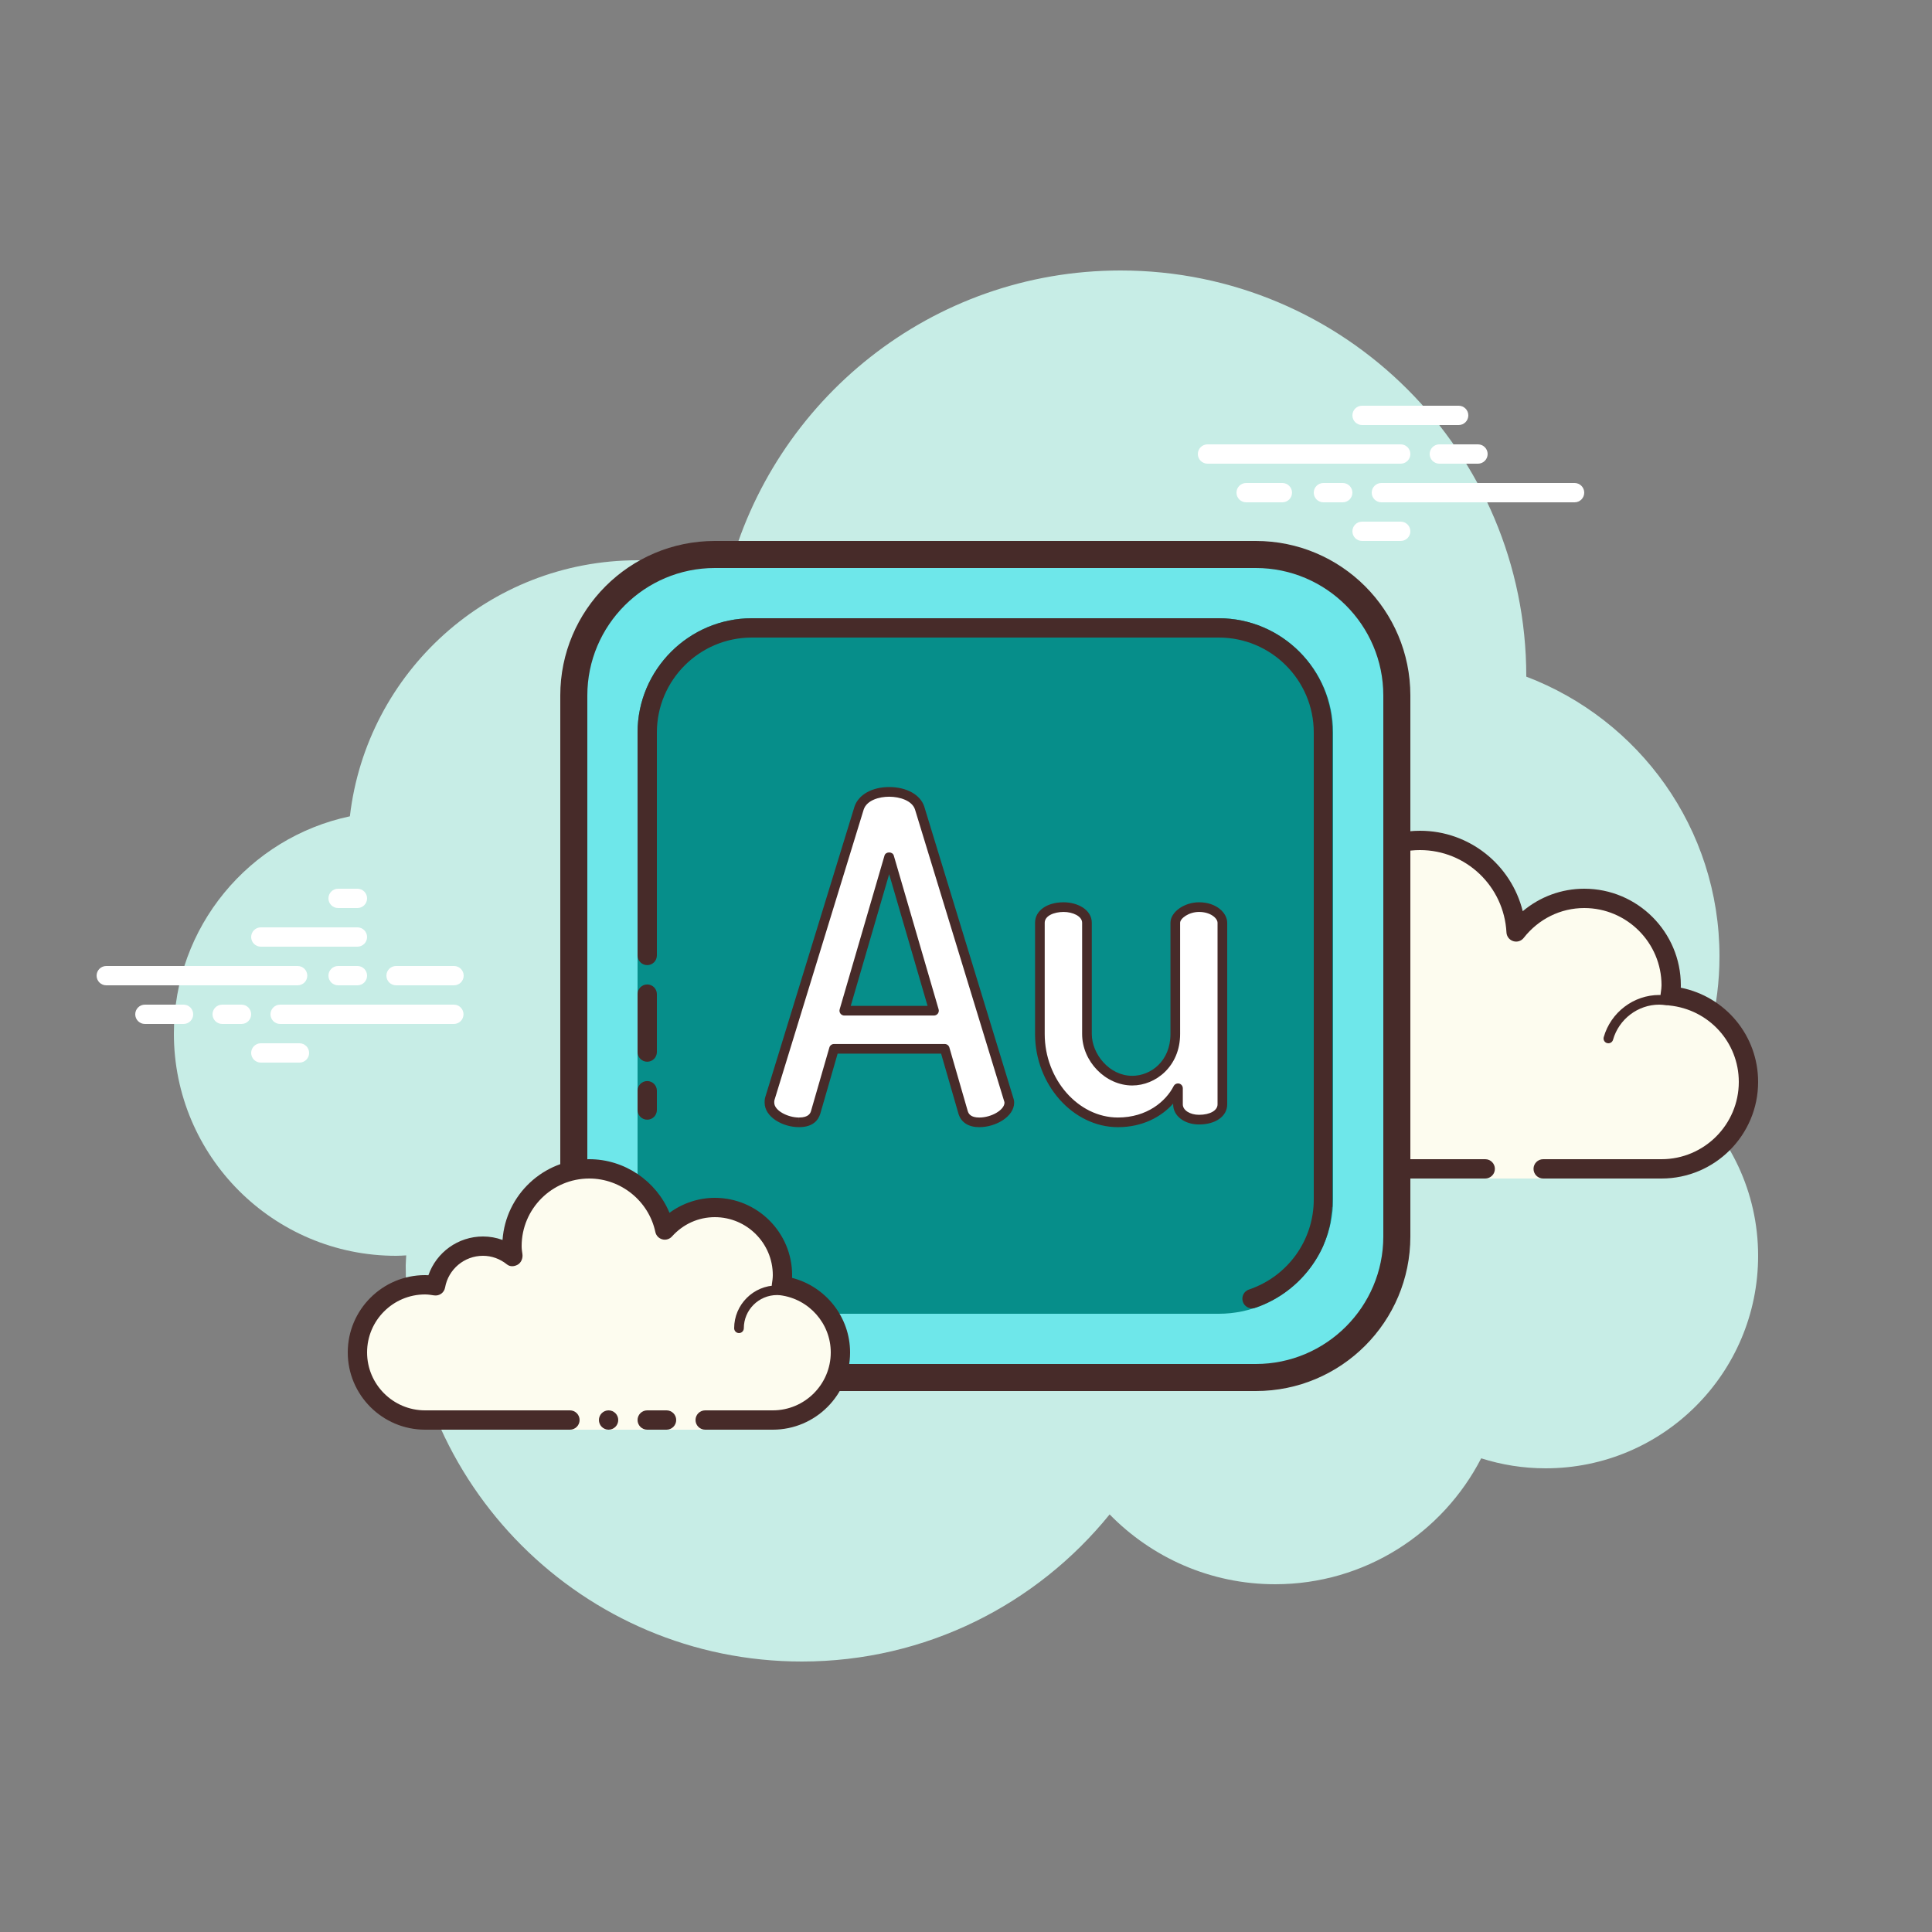
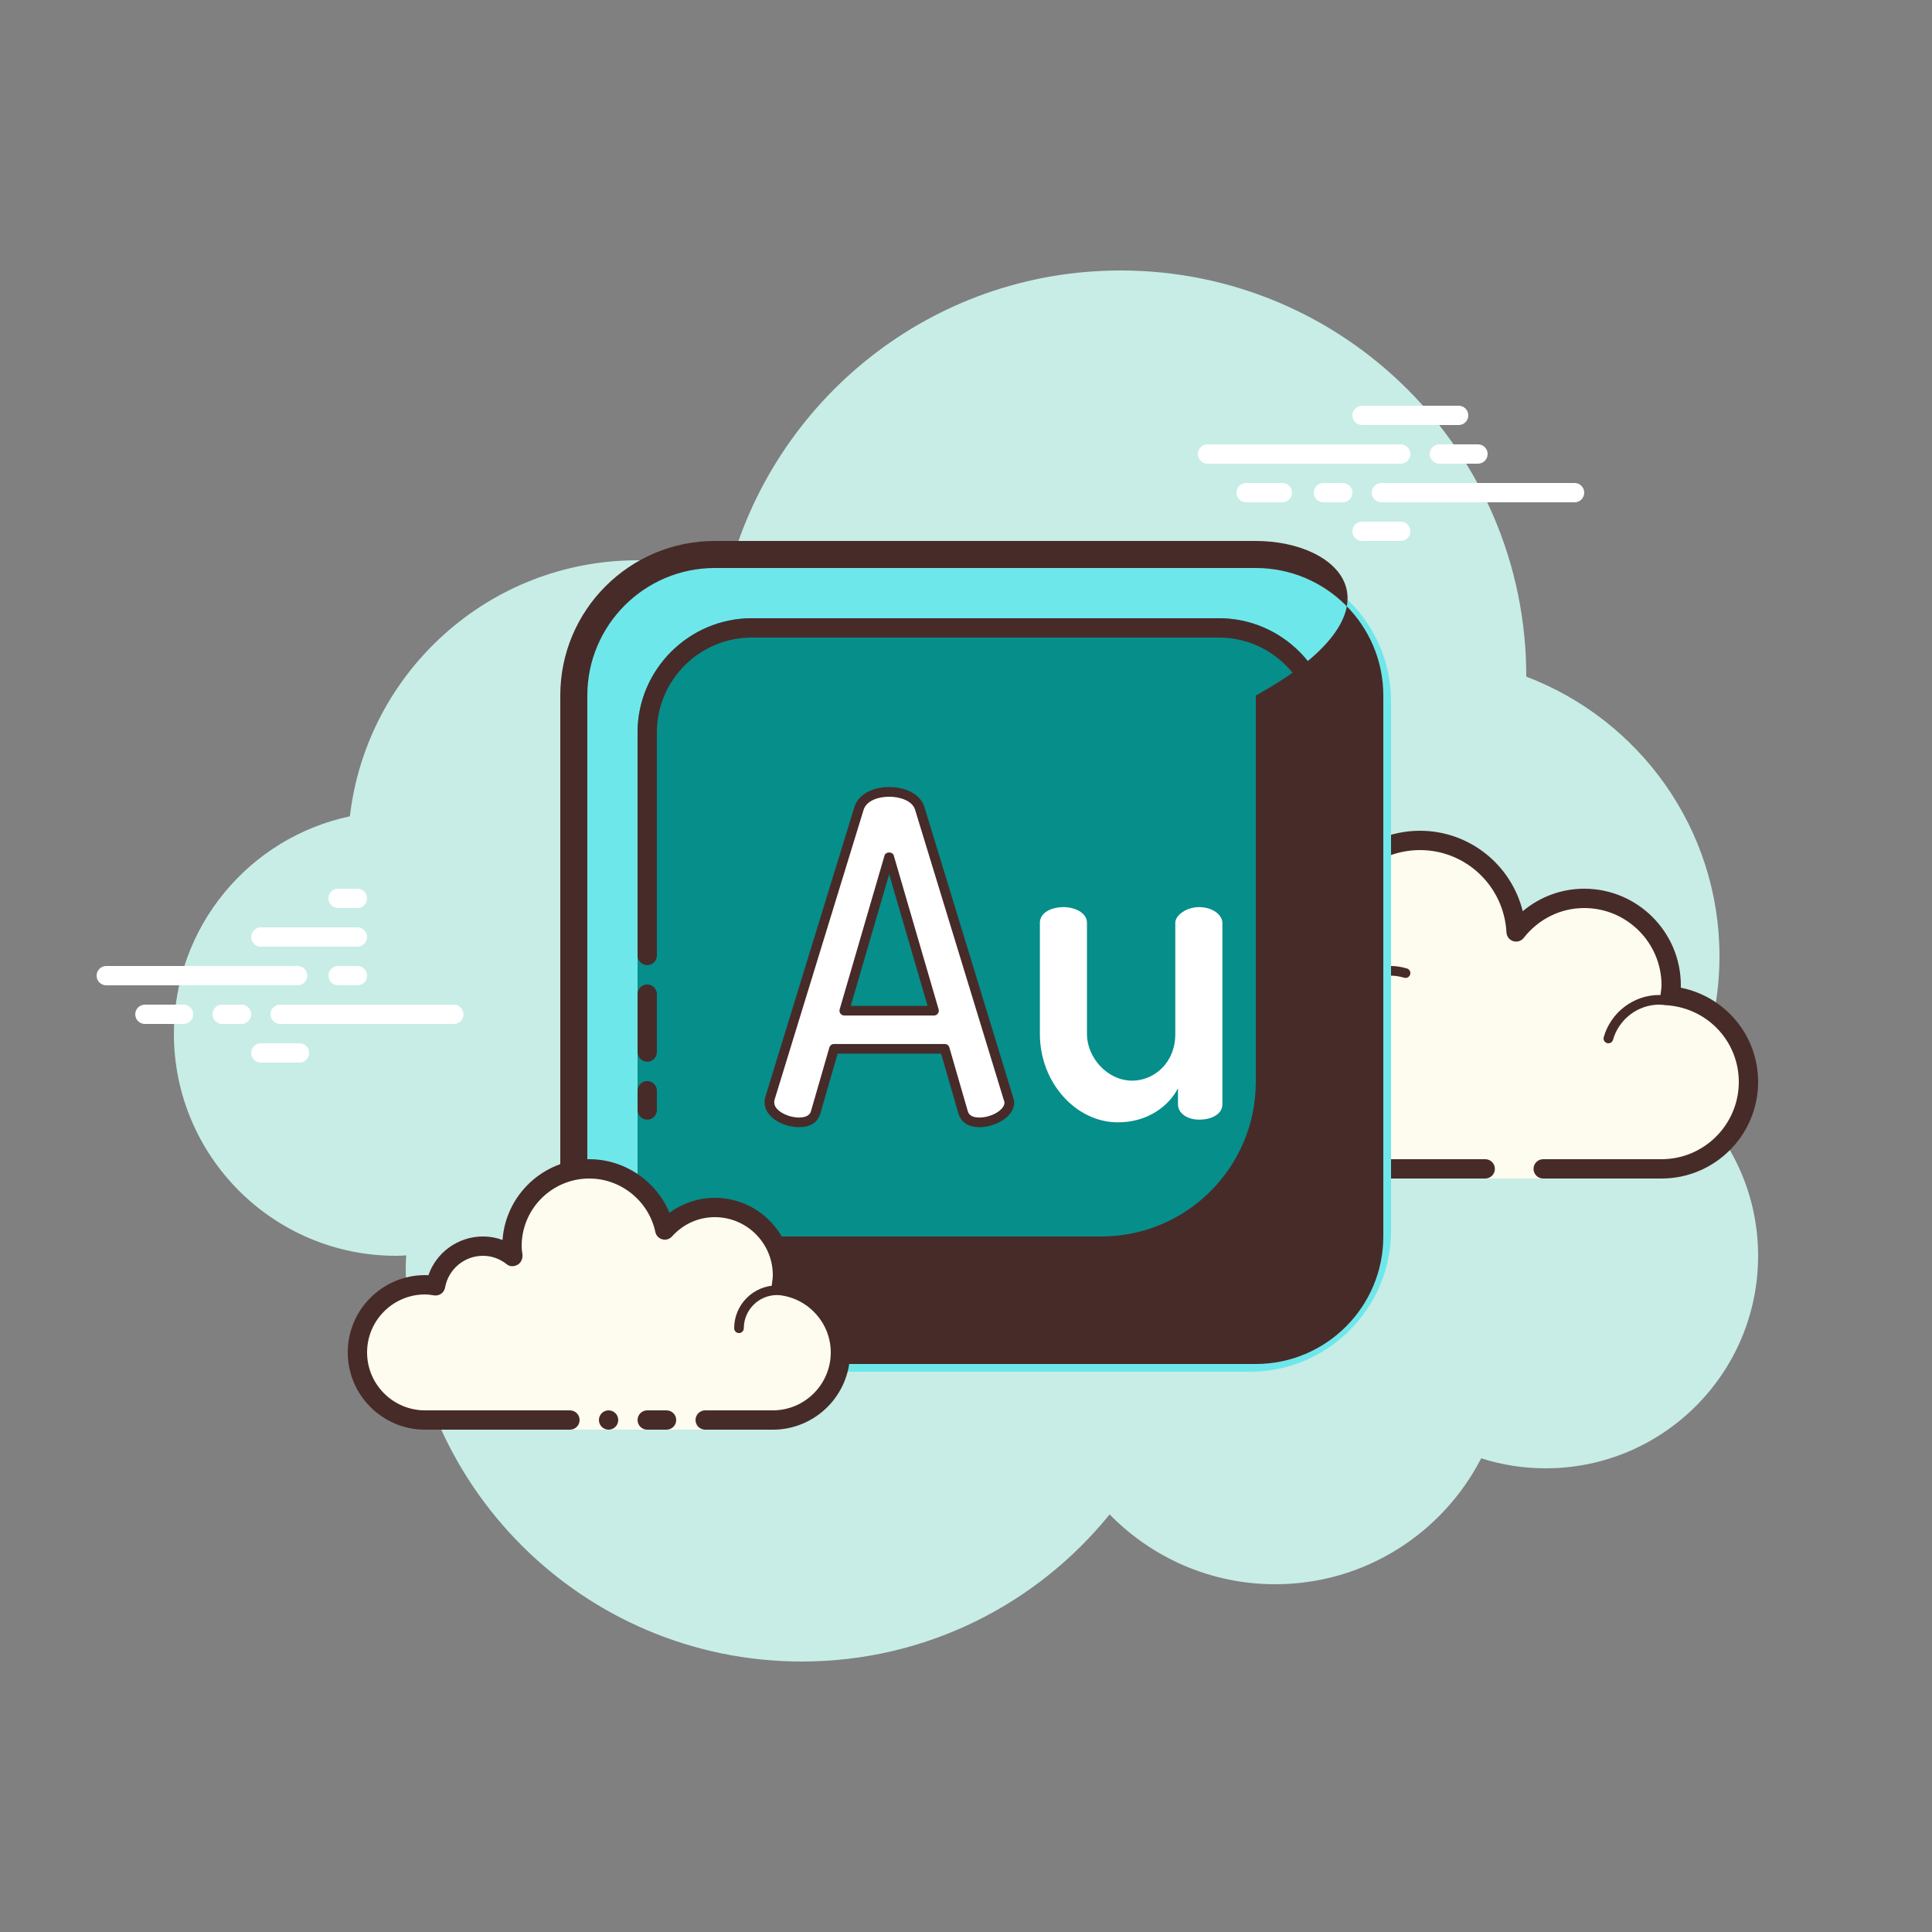
<svg xmlns="http://www.w3.org/2000/svg" viewBox="0 0 100 100" width="200px" height="200px">
  <rect x="0" y="0" width="100" height="100" fill="#808080" stroke="none" />
  <path fill="#c7ede6" d="M87.215,56.71C88.35,54.555,89,52.105,89,49.5c0-6.621-4.159-12.257-10.001-14.478 C78.999,35.015,79,35.008,79,35c0-11.598-9.402-21-21-21c-9.784,0-17.981,6.701-20.313,15.757C36.211,29.272,34.638,29,33,29 c-7.692,0-14.023,5.793-14.89,13.252C12.906,43.353,9,47.969,9,53.5C9,59.851,14.149,65,20.5,65c0.177,0,0.352-0.012,0.526-0.022 C21.022,65.153,21,65.324,21,65.5C21,76.822,30.178,86,41.5,86c6.437,0,12.175-2.972,15.934-7.614C59.612,80.611,62.64,82,66,82 c4.65,0,8.674-2.65,10.666-6.518C77.718,75.817,78.837,76,80,76c6.075,0,11-4.925,11-11C91,61.689,89.53,58.727,87.215,56.71z" />
  <path fill="#fdfcef" d="M79.875,60.5c0,0,3.64,0,6.125,0s4.5-2.015,4.5-4.5c0-2.333-1.782-4.229-4.055-4.455 C86.467,51.364,86.5,51.187,86.5,51c0-2.485-2.015-4.5-4.5-4.5c-1.438,0-2.703,0.686-3.527,1.736 C78.333,45.6,76.171,43.5,73.5,43.5c-2.761,0-5,2.239-5,5c0,0.446,0.077,0.87,0.187,1.282C68.045,49.005,67.086,48.5,66,48.5 c-1.781,0-3.234,1.335-3.455,3.055C62.364,51.533,62.187,51.5,62,51.5c-2.485,0-4.5,2.015-4.5,4.5s2.015,4.5,4.5,4.5s9.5,0,9.5,0 h5.375V61h3V60.5z" />
  <path fill="#472b29" d="M73.5,43c-3.033,0-5.5,2.467-5.5,5.5c0,0.016,0,0.031,0,0.047C67.398,48.192,66.71,48,66,48 c-1.831,0-3.411,1.261-3.858,3.005C62.095,51.002,62.048,51,62,51c-2.757,0-5,2.243-5,5s2.243,5,5,5h14.875 c0.276,0,0.5-0.224,0.5-0.5s-0.224-0.5-0.5-0.5H62c-2.206,0-4-1.794-4-4s1.794-4,4-4c0.117,0,0.23,0.017,0.343,0.032l0.141,0.019 c0.021,0.003,0.041,0.004,0.062,0.004c0.246,0,0.462-0.185,0.495-0.437C63.232,50.125,64.504,49,66,49 c0.885,0,1.723,0.401,2.301,1.1c0.098,0.118,0.241,0.182,0.386,0.182c0.078,0,0.156-0.018,0.228-0.056 c0.209-0.107,0.314-0.346,0.254-0.573C69.054,49.218,69,48.852,69,48.5c0-2.481,2.019-4.5,4.5-4.5c2.381,0,4.347,1.872,4.474,4.263 c0.011,0.208,0.15,0.387,0.349,0.45c0.05,0.016,0.101,0.024,0.152,0.024c0.15,0,0.296-0.069,0.392-0.192 C79.638,47.563,80.779,47,82,47c2.206,0,4,1.794,4,4c0,0.117-0.017,0.23-0.032,0.343l-0.019,0.141 c-0.016,0.134,0.022,0.268,0.106,0.373c0.084,0.105,0.207,0.172,0.34,0.185C88.451,52.247,90,53.949,90,56c0,2.206-1.794,4-4,4 h-6.125c-0.276,0-0.5,0.224-0.5,0.5s0.224,0.5,0.5,0.5H86c2.757,0,5-2.243,5-5c0-2.397-1.689-4.413-4.003-4.877 C86.999,51.082,87,51.041,87,51c0-2.757-2.243-5-5-5c-1.176,0-2.293,0.416-3.183,1.164C78.219,44.76,76.055,43,73.5,43L73.5,43z" />
  <path fill="#472b29" d="M72,50c-1.403,0-2.609,0.999-2.913,2.341C68.72,52.119,68.301,52,67.875,52 c-1.202,0-2.198,0.897-2.353,2.068C65.319,54.022,65.126,54,64.938,54c-1.529,0-2.811,1.2-2.918,2.732 C62.01,56.87,62.114,56.99,62.251,57c0.006,0,0.012,0,0.018,0c0.13,0,0.24-0.101,0.249-0.232c0.089-1.271,1.151-2.268,2.419-2.268 c0.229,0,0.47,0.042,0.738,0.127c0.022,0.007,0.045,0.01,0.067,0.01c0.055,0,0.11-0.02,0.156-0.054 C65.962,54.537,66,54.455,66,54.375c0-1.034,0.841-1.875,1.875-1.875c0.447,0,0.885,0.168,1.231,0.473 c0.047,0.041,0.106,0.063,0.165,0.063c0.032,0,0.063-0.006,0.093-0.019c0.088-0.035,0.148-0.117,0.155-0.212 C69.623,51.512,70.712,50.5,72,50.5c0.208,0,0.425,0.034,0.682,0.107c0.023,0.007,0.047,0.01,0.07,0.01 c0.109,0,0.207-0.073,0.239-0.182c0.038-0.133-0.039-0.271-0.172-0.309C72.517,50.04,72.256,50,72,50L72,50z" />
  <path fill="#472b29" d="M85.883,51.5c-1.326,0-2.508,0.897-2.874,2.182c-0.038,0.133,0.039,0.271,0.172,0.309 C83.205,53.997,83.228,54,83.25,54c0.109,0,0.209-0.072,0.24-0.182C83.795,52.748,84.779,52,85.883,52 c0.117,0,0.23,0.014,0.342,0.029c0.012,0.002,0.023,0.003,0.035,0.003c0.121,0,0.229-0.092,0.246-0.217 c0.019-0.137-0.077-0.263-0.214-0.281C86.158,51.516,86.022,51.5,85.883,51.5L85.883,51.5z" />
  <path fill="#fff" d="M15.405,51H5.5C5.224,51,5,50.776,5,50.5S5.224,50,5.5,50h9.905c0.276,0,0.5,0.224,0.5,0.5 S15.682,51,15.405,51z" />
  <path fill="#fff" d="M18.5,51h-1c-0.276,0-0.5-0.224-0.5-0.5s0.224-0.5,0.5-0.5h1c0.276,0,0.5,0.224,0.5,0.5 S18.777,51,18.5,51z" />
  <path fill="#fff" d="M23.491,53H14.5c-0.276,0-0.5-0.224-0.5-0.5s0.224-0.5,0.5-0.5h8.991c0.276,0,0.5,0.224,0.5,0.5 S23.767,53,23.491,53z" />
  <path fill="#fff" d="M12.5,53h-1c-0.276,0-0.5-0.224-0.5-0.5s0.224-0.5,0.5-0.5h1c0.276,0,0.5,0.224,0.5,0.5 S12.777,53,12.5,53z" />
  <path fill="#fff" d="M9.5,53h-2C7.224,53,7,52.776,7,52.5S7.224,52,7.5,52h2c0.276,0,0.5,0.224,0.5,0.5S9.777,53,9.5,53z" />
  <path fill="#fff" d="M15.5,55h-2c-0.276,0-0.5-0.224-0.5-0.5s0.224-0.5,0.5-0.5h2c0.276,0,0.5,0.224,0.5,0.5 S15.776,55,15.5,55z" />
  <path fill="#fff" d="M18.5,46c-0.177,0-0.823,0-1,0c-0.276,0-0.5,0.224-0.5,0.5c0,0.276,0.224,0.5,0.5,0.5 c0.177,0,0.823,0,1,0c0.276,0,0.5-0.224,0.5-0.5C19,46.224,18.776,46,18.5,46z" />
  <path fill="#fff" d="M18.5,48c-0.177,0-4.823,0-5,0c-0.276,0-0.5,0.224-0.5,0.5c0,0.276,0.224,0.5,0.5,0.5 c0.177,0,4.823,0,5,0c0.276,0,0.5-0.224,0.5-0.5C19,48.224,18.776,48,18.5,48z" />
-   <path fill="#fff" d="M23.5,50c-0.177,0-2.823,0-3,0c-0.276,0-0.5,0.224-0.5,0.5c0,0.276,0.224,0.5,0.5,0.5 c0.177,0,2.823,0,3,0c0.276,0,0.5-0.224,0.5-0.5C24,50.224,23.776,50,23.5,50z" />
  <g>
    <path fill="#fff" d="M72.5,24h-10c-0.276,0-0.5-0.224-0.5-0.5s0.224-0.5,0.5-0.5h10c0.276,0,0.5,0.224,0.5,0.5 S72.776,24,72.5,24z" />
    <path fill="#fff" d="M76.5,24h-2c-0.276,0-0.5-0.224-0.5-0.5s0.224-0.5,0.5-0.5h2c0.276,0,0.5,0.224,0.5,0.5 S76.776,24,76.5,24z" />
    <path fill="#fff" d="M81.5,26h-10c-0.276,0-0.5-0.224-0.5-0.5s0.224-0.5,0.5-0.5h10c0.276,0,0.5,0.224,0.5,0.5 S81.777,26,81.5,26z" />
    <path fill="#fff" d="M69.5,26h-1c-0.276,0-0.5-0.224-0.5-0.5s0.224-0.5,0.5-0.5h1c0.276,0,0.5,0.224,0.5,0.5 S69.776,26,69.5,26z" />
    <path fill="#fff" d="M66.375,26H64.5c-0.276,0-0.5-0.224-0.5-0.5s0.224-0.5,0.5-0.5h1.875c0.276,0,0.5,0.224,0.5,0.5 S66.651,26,66.375,26z" />
    <path fill="#fff" d="M75.5,22h-5c-0.276,0-0.5-0.224-0.5-0.5s0.224-0.5,0.5-0.5h5c0.276,0,0.5,0.224,0.5,0.5 S75.777,22,75.5,22z" />
    <path fill="#fff" d="M72.5,28h-2c-0.276,0-0.5-0.224-0.5-0.5s0.224-0.5,0.5-0.5h2c0.276,0,0.5,0.224,0.5,0.5 S72.776,28,72.5,28z" />
  </g>
  <path fill="#6ee7ea" d="M64.704,71H37.296C33.283,71,30,67.717,30,63.704V36.296C30,32.283,33.283,29,37.296,29h27.408 C68.717,29,72,32.283,72,36.296v27.408C72,67.717,68.717,71,64.704,71z" />
  <g>
    <path fill="#068e8a" d="M63.087,68H38.913C35.661,68,33,65.339,33,62.087V37.913C33,34.661,35.661,32,38.913,32h24.175 C66.339,32,69,34.661,69,37.913v24.175C69,65.339,66.339,68,63.087,68z" />
    <path fill="#472b29" d="M33.5,50.955c-0.276,0-0.5,0.224-0.5,0.5v3c0,0.276,0.224,0.5,0.5,0.5s0.5-0.224,0.5-0.5v-3 C34,51.179,33.776,50.955,33.5,50.955L33.5,50.955z M33.5,55.955c-0.276,0-0.5,0.224-0.5,0.5v1c0,0.276,0.224,0.5,0.5,0.5 s0.5-0.224,0.5-0.5v-1C34,56.179,33.776,55.955,33.5,55.955L33.5,55.955z M63.087,32H38.913C35.661,32,33,34.661,33,37.913v11.542 c0,0.276,0.224,0.5,0.5,0.5s0.5-0.224,0.5-0.5V37.913C34,35.204,36.204,33,38.913,33h24.175l0,0C65.796,33,68,35.204,68,37.913 v24.175c0,2.109-1.348,3.981-3.355,4.658c-0.262,0.088-0.402,0.372-0.314,0.634c0.07,0.209,0.265,0.34,0.474,0.34 c0.053,0,0.106-0.008,0.159-0.026c0,0,0.001,0,0.002-0.001c0.002-0.001,0.003-0.001,0.005-0.002c0.001,0,0.002-0.001,0.003-0.001 c0.001,0,0.002-0.001,0.003-0.001c0.001,0,0.002-0.001,0.002-0.001c0.002-0.001,0.003-0.001,0.005-0.002 c0,0,0.002-0.001,0.003-0.001c0.001,0,0.002-0.001,0.004-0.001c0.001,0,0.002-0.001,0.004-0.001c0.001,0,0.002-0.001,0.003-0.001 c0.001,0,0.002-0.001,0.003-0.001c0.002-0.001,0.003-0.001,0.005-0.002c0.001,0,0.002-0.001,0.003-0.001 c0.001,0,0.002-0.001,0.003-0.001c0.001,0,0.002-0.001,0.003-0.001c0.001,0,0.003-0.001,0.004-0.001 c0.001,0,0.002-0.001,0.003-0.001c0.001,0,0.002-0.001,0.002-0.001c0.002-0.001,0.004-0.001,0.005-0.002 c0.001,0,0.002-0.001,0.003-0.001c0.001,0,0.002-0.001,0.003-0.001c0.002-0.001,0.003-0.001,0.005-0.002 c0.001,0,0.002-0.001,0.003-0.001c0.001,0,0.002-0.001,0.003-0.001c0.001,0,0.003-0.001,0.004-0.001 c0.001,0,0.002-0.001,0.004-0.001c0.001,0,0.002-0.001,0.003-0.001c0.001,0,0.002-0.001,0.002-0.001 c0.003-0.001,0.004-0.001,0.006-0.002c0.001,0,0.002-0.001,0.003-0.001c0.001,0,0.002-0.001,0.003-0.001 c0.001,0,0.001,0,0.002-0.001c0.002-0.001,0.004-0.001,0.006-0.002c0.001,0,0.001-0.001,0.002-0.001 c0.002-0.001,0.003-0.001,0.004-0.002c0.001,0,0.002-0.001,0.003-0.001c0.001,0,0.002-0.001,0.003-0.001 c0.001,0,0.002-0.001,0.002-0.001c0.002-0.001,0.003-0.001,0.005-0.002c0.001,0,0.002-0.001,0.002-0.001 c0.001,0,0.002-0.001,0.003-0.001c0.001,0,0.002-0.001,0.003-0.001c0.002-0.001,0.003-0.001,0.004-0.002 c0.001,0,0.002-0.001,0.002-0.001c0.002-0.001,0.003-0.001,0.005-0.002c0.001,0,0.002-0.001,0.002-0.001 c0.002-0.001,0.003-0.001,0.004-0.002c0,0,0.001,0,0.002-0.001c0.002-0.001,0.004-0.001,0.006-0.002l0.002-0.001 c0.001,0,0.002-0.001,0.004-0.001l0.001,0c0.003-0.001,0.005-0.002,0.007-0.003c0,0,0.001,0,0.002-0.001 c0.004-0.001,0.008-0.003,0.012-0.004l0.001,0c0.003-0.001,0.005-0.002,0.007-0.003l0.001,0c0.004-0.002,0.008-0.003,0.012-0.005 c0,0,0.001,0,0.001,0c0.004-0.001,0.008-0.003,0.012-0.005c0,0,0.001,0,0.001,0c0.002-0.001,0.005-0.002,0.007-0.003 c0,0,0,0,0.001,0c0.004-0.002,0.008-0.003,0.012-0.005l0.001,0c0.004-0.002,0.008-0.003,0.012-0.005l0,0 c0.003-0.001,0.005-0.002,0.008-0.003l0,0c0.004-0.002,0.008-0.003,0.012-0.005l0.001,0c0.004-0.002,0.008-0.003,0.012-0.005l0,0 c0.007-0.003,0.014-0.006,0.021-0.008h0c1.413-0.569,2.56-1.669,3.191-3.049l0,0c0.002-0.004,0.004-0.008,0.005-0.012l0,0 c0.001-0.003,0.002-0.005,0.004-0.008l0,0c0.002-0.004,0.004-0.008,0.005-0.012l0,0c0.002-0.004,0.004-0.008,0.005-0.012l0,0 c0.001-0.003,0.002-0.005,0.003-0.008l0-0.001c0.002-0.004,0.003-0.008,0.005-0.012l0-0.001c0.002-0.004,0.003-0.008,0.005-0.012 c0,0,0-0.001,0-0.001c0.001-0.003,0.002-0.005,0.003-0.008c0,0,0,0,0-0.001c0.002-0.004,0.003-0.008,0.005-0.012c0,0,0,0,0-0.001 c0.002-0.004,0.003-0.008,0.005-0.012c0,0,0-0.001,0-0.001c0.001-0.002,0.002-0.005,0.003-0.007l0,0 c0.002-0.004,0.003-0.008,0.005-0.012l0-0.001c0.002-0.004,0.003-0.008,0.005-0.012c0,0,0-0.001,0-0.001 c0.001-0.002,0.002-0.005,0.003-0.007l0-0.001c0.002-0.004,0.003-0.008,0.005-0.012l0-0.001c0.002-0.004,0.003-0.008,0.005-0.012 l0-0.001c0.001-0.002,0.002-0.004,0.003-0.007c0,0,0-0.001,0-0.001c0.001-0.001,0.001-0.003,0.002-0.004l0,0 c0.001-0.003,0.002-0.005,0.003-0.008c0,0,0-0.001,0-0.001c0.002-0.004,0.003-0.008,0.005-0.012c0,0,0-0.001,0-0.001 c0.001-0.002,0.002-0.005,0.003-0.007l0-0.001c0.001-0.001,0.001-0.002,0.002-0.004c0,0,0,0,0-0.001 c0.001-0.002,0.002-0.005,0.003-0.007c0,0,0-0.001,0-0.001c0.002-0.004,0.003-0.008,0.005-0.011c0-0.001,0-0.001,0.001-0.001 c0.001-0.002,0.002-0.005,0.003-0.007l0-0.001c0.001-0.001,0.001-0.003,0.002-0.004l0,0c0.001-0.003,0.002-0.005,0.003-0.007 l0-0.001c0.002-0.004,0.003-0.007,0.005-0.011c0-0.001,0-0.001,0.001-0.002c0.001-0.002,0.002-0.004,0.002-0.006 c0-0.001,0-0.001,0.001-0.001c0-0.001,0.001-0.002,0.001-0.004c0,0,0-0.001,0-0.001c0.001-0.002,0.002-0.004,0.003-0.007 c0,0,0-0.001,0-0.001c0.002-0.004,0.003-0.008,0.005-0.012c0,0,0-0.001,0.001-0.002c0.001-0.002,0.002-0.005,0.003-0.007 c0,0,0,0,0,0c0.001-0.002,0.001-0.003,0.002-0.004c0,0,0-0.001,0-0.001c0.001-0.002,0.002-0.004,0.003-0.007c0,0,0-0.001,0-0.001 c0.001-0.004,0.003-0.008,0.004-0.011c0,0,0-0.001,0.001-0.002c0.001-0.002,0.002-0.004,0.002-0.006c0,0,0-0.001,0-0.001 c0-0.001,0.001-0.002,0.001-0.004c0,0,0-0.001,0-0.001c0.001-0.002,0.002-0.004,0.003-0.007c0,0,0-0.001,0-0.001 c0.001-0.004,0.003-0.008,0.004-0.011c0-0.001,0-0.001,0.001-0.002c0.001-0.002,0.001-0.004,0.002-0.006 c0-0.001,0-0.001,0.001-0.002c0-0.001,0.001-0.002,0.001-0.004l0.001-0.002c0.001-0.002,0.001-0.004,0.002-0.006 c0-0.001,0-0.001,0.001-0.002c0-0.001,0.001-0.002,0.001-0.003c0-0.001,0.001-0.001,0.001-0.002 c0.001-0.002,0.001-0.004,0.002-0.005c0-0.001,0.001-0.001,0.001-0.002c0.001-0.002,0.001-0.004,0.002-0.006 c0-0.001,0-0.001,0.001-0.002c0-0.001,0.001-0.002,0.001-0.003c0-0.001,0-0.001,0.001-0.002c0.001-0.002,0.001-0.004,0.002-0.006 c0-0.001,0-0.001,0.001-0.002c0-0.001,0.001-0.002,0.001-0.004c0,0,0-0.001,0-0.001c0.001-0.002,0.002-0.004,0.002-0.006 c0-0.001,0-0.001,0.001-0.002c0.001-0.002,0.001-0.004,0.002-0.006c0,0,0-0.001,0.001-0.002c0-0.001,0.001-0.002,0.001-0.004 c0-0.001,0-0.001,0.001-0.002c0.001-0.002,0.001-0.004,0.002-0.006c0-0.001,0-0.001,0.001-0.002c0-0.001,0.001-0.003,0.001-0.004 l0-0.001c0.001-0.002,0.002-0.005,0.002-0.007c0-0.001,0.001-0.001,0.001-0.002c0.001-0.002,0.001-0.004,0.002-0.006 c0-0.001,0-0.001,0.001-0.002c0-0.001,0.001-0.002,0.001-0.004c0-0.001,0-0.001,0-0.001c0.001-0.003,0.002-0.004,0.002-0.007 c0-0.001,0-0.001,0.001-0.002c0-0.001,0.001-0.002,0.001-0.004c0,0,0-0.001,0-0.001c0.001-0.002,0.001-0.004,0.002-0.006 c0-0.001,0-0.002,0.001-0.002c0.001-0.002,0.001-0.004,0.002-0.006c0,0,0-0.001,0.001-0.001c0-0.001,0.001-0.002,0.001-0.004 c0-0.001,0-0.001,0-0.001c0.001-0.002,0.002-0.004,0.002-0.006c0-0.001,0-0.001,0-0.001c0.001-0.002,0.001-0.003,0.001-0.004 c0,0,0-0.001,0.001-0.002c0.001-0.002,0.001-0.004,0.002-0.005c0-0.001,0-0.001,0.001-0.002c0.001-0.002,0.001-0.004,0.002-0.006 c0-0.001,0-0.001,0-0.001c0.001-0.002,0.001-0.003,0.001-0.004c0,0,0-0.001,0.001-0.002c0.001-0.002,0.001-0.004,0.002-0.006 c0-0.001,0-0.001,0-0.001c0.001-0.002,0.001-0.003,0.001-0.004c0-0.001,0-0.001,0.001-0.002c0.001-0.002,0.001-0.004,0.002-0.006 c0,0,0-0.001,0.001-0.002c0.001-0.002,0.001-0.004,0.002-0.006c0-0.001,0-0.001,0-0.001c0-0.001,0.001-0.002,0.001-0.004 c0-0.001,0-0.001,0.001-0.002c0.001-0.002,0.001-0.004,0.002-0.006c0,0,0-0.001,0.001-0.002c0-0.001,0.001-0.002,0.001-0.003 c0-0.001,0.001-0.002,0.001-0.002c0.001-0.002,0.001-0.003,0.002-0.005c0-0.001,0.001-0.002,0.001-0.002 c0.001-0.002,0.001-0.003,0.002-0.005s0.001-0.003,0.001-0.004c0-0.001,0.001-0.002,0.001-0.003c0-0.001,0.001-0.002,0.001-0.003 c0-0.002,0.001-0.003,0.002-0.005c0-0.001,0.001-0.002,0.001-0.002c0.001-0.002,0.001-0.003,0.001-0.004 c0-0.001,0.001-0.002,0.001-0.003c0-0.001,0.001-0.003,0.001-0.004c0-0.001,0.001-0.002,0.001-0.003 c0-0.001,0.001-0.002,0.001-0.003c0.001-0.002,0.001-0.003,0.002-0.005c0-0.001,0.001-0.002,0.001-0.003 c0-0.001,0.001-0.002,0.001-0.003c0-0.001,0.001-0.003,0.001-0.004c0-0.001,0.001-0.002,0.001-0.003 c0-0.001,0.001-0.002,0.001-0.003c0-0.001,0.001-0.002,0.001-0.004c0-0.001,0.001-0.003,0.001-0.004 c0-0.001,0.001-0.002,0.001-0.003c0-0.001,0.001-0.002,0.001-0.003c0-0.001,0.001-0.003,0.001-0.005 c0-0.001,0.001-0.002,0.001-0.003c0-0.001,0.001-0.002,0.001-0.003c0-0.001,0.001-0.003,0.001-0.004 c0-0.001,0.001-0.002,0.001-0.003c0-0.001,0.001-0.002,0.001-0.003c0-0.001,0.001-0.003,0.001-0.004 c0-0.001,0.001-0.002,0.001-0.004c0-0.001,0.001-0.002,0.001-0.003c0,0,0.001-0.002,0.001-0.003 c0.001-0.002,0.001-0.003,0.002-0.005c0-0.001,0.001-0.002,0.001-0.003c0-0.001,0.001-0.002,0.001-0.003 c0-0.001,0.001-0.003,0.001-0.004c0-0.001,0.001-0.002,0.001-0.004c0-0.001,0.001-0.002,0.001-0.003 c0-0.001,0.001-0.002,0.001-0.004c0-0.001,0.001-0.002,0.001-0.004c0-0.001,0.001-0.002,0.001-0.003 c0-0.001,0.001-0.002,0.001-0.003c0.001-0.002,0.001-0.003,0.001-0.005c0-0.001,0.001-0.002,0.001-0.003 c0-0.001,0.001-0.002,0.001-0.003c0-0.001,0.001-0.002,0.001-0.004c0-0.001,0.001-0.002,0.001-0.004 c0-0.001,0.001-0.002,0.001-0.003c0-0.001,0.001-0.002,0.001-0.003c0-0.001,0.001-0.003,0.001-0.004 c0-0.001,0.001-0.002,0.001-0.003c0-0.001,0.001-0.002,0.001-0.003c0-0.001,0.001-0.003,0.001-0.005 c0-0.001,0.001-0.002,0.001-0.003c0-0.001,0.001-0.002,0.001-0.003c0-0.001,0.001-0.002,0.001-0.004s0.001-0.003,0.001-0.004 c0-0.001,0.001-0.002,0.001-0.003c0-0.001,0.001-0.002,0.001-0.004c0-0.001,0.001-0.002,0.001-0.003 c0-0.001,0.001-0.003,0.001-0.004c0-0.001,0-0.002,0.001-0.003c0-0.002,0.001-0.003,0.001-0.005c0-0.001,0-0.002,0.001-0.003 c0-0.001,0.001-0.002,0.001-0.003c0-0.001,0.001-0.002,0.001-0.003c0-0.001,0.001-0.003,0.001-0.004 c0-0.001,0.001-0.002,0.001-0.003c0-0.001,0.001-0.002,0.001-0.004c0-0.001,0.001-0.002,0.001-0.004 c0-0.001,0.001-0.002,0.001-0.004c0-0.001,0-0.002,0.001-0.003c0-0.002,0.001-0.003,0.001-0.005c0-0.001,0-0.002,0.001-0.003 c0-0.001,0.001-0.002,0.001-0.003c0-0.001,0-0.002,0.001-0.003c0-0.002,0.001-0.003,0.001-0.005c0-0.001,0.001-0.002,0.001-0.003 c0-0.001,0.001-0.003,0.001-0.004c0-0.001,0-0.002,0.001-0.003c0-0.001,0.001-0.003,0.001-0.004c0-0.001,0-0.002,0.001-0.002 c0-0.002,0.001-0.003,0.001-0.005c0-0.001,0-0.002,0.001-0.002c0-0.001,0.001-0.002,0.001-0.004c0-0.001,0-0.002,0-0.002 c0.001-0.003,0.001-0.004,0.002-0.006c0-0.001,0-0.002,0.001-0.002c0-0.001,0.001-0.003,0.001-0.004c0-0.001,0-0.002,0.001-0.003 c0-0.001,0.001-0.003,0.001-0.004c0,0,0-0.001,0.001-0.002c0-0.002,0.001-0.004,0.001-0.005c0-0.001,0-0.001,0-0.001 c0.001-0.002,0.001-0.003,0.001-0.005c0-0.001,0-0.001,0.001-0.002c0-0.002,0.001-0.003,0.001-0.005c0-0.001,0-0.002,0.001-0.002 c0-0.001,0.001-0.003,0.001-0.004c0-0.001,0-0.002,0.001-0.003c0-0.001,0.001-0.003,0.001-0.004c0-0.001,0-0.001,0.001-0.002 c0-0.002,0.001-0.004,0.001-0.005c0-0.001,0-0.001,0.001-0.002c0-0.001,0.001-0.003,0.001-0.004c0-0.001,0-0.001,0.001-0.002 c0-0.002,0.001-0.004,0.001-0.005c0-0.001,0-0.002,0.001-0.003c0-0.001,0.001-0.002,0.001-0.004c0-0.001,0.001-0.002,0.001-0.003 c0-0.001,0.001-0.003,0.001-0.004c0-0.001,0-0.002,0.001-0.003c0-0.002,0.001-0.004,0.001-0.005c0-0.001,0-0.002,0.001-0.003 c0-0.001,0.001-0.003,0.001-0.004c0-0.001,0-0.002,0.001-0.002c0-0.002,0.001-0.004,0.001-0.005c0-0.001,0-0.002,0.001-0.003 c0-0.001,0.001-0.003,0.001-0.004c0-0.001,0.001-0.002,0.001-0.003c0-0.001,0.001-0.003,0.001-0.004c0-0.001,0-0.002,0.001-0.003 c0-0.002,0.001-0.003,0.001-0.005c0-0.001,0-0.002,0.001-0.002c0-0.001,0.001-0.003,0.001-0.004c0-0.001,0-0.001,0.001-0.002 c0-0.002,0.001-0.003,0.001-0.005c0-0.001,0-0.002,0.001-0.002c0-0.001,0.001-0.003,0.001-0.004c0-0.001,0-0.002,0.001-0.003 c0-0.001,0.001-0.003,0.001-0.004c0-0.001,0-0.002,0.001-0.003c0-0.002,0.001-0.004,0.001-0.005c0,0,0-0.002,0.001-0.003 c0-0.001,0.001-0.002,0.001-0.004c0-0.001,0-0.002,0-0.002c0.001-0.003,0.001-0.004,0.001-0.006c0,0,0-0.002,0.001-0.002 c0-0.001,0.001-0.003,0.001-0.004c0-0.001,0-0.002,0.001-0.003c0-0.001,0.001-0.003,0.001-0.005c0,0,0-0.002,0.001-0.002 c0-0.002,0.001-0.004,0.001-0.005c0,0,0-0.001,0-0.002c0-0.001,0.001-0.003,0.001-0.004c0-0.001,0-0.002,0-0.002 c0-0.002,0.001-0.004,0.001-0.005c0-0.001,0-0.002,0.001-0.002c0-0.001,0.001-0.003,0.001-0.004c0-0.001,0-0.002,0.001-0.003 c0-0.001,0.001-0.003,0.001-0.005c0-0.001,0-0.001,0-0.002c0-0.002,0.001-0.004,0.001-0.006c0-0.001,0-0.001,0-0.002 c0-0.001,0.001-0.003,0.001-0.004c0-0.001,0-0.001,0-0.002c0-0.002,0.001-0.004,0.001-0.006c0-0.001,0-0.002,0-0.002 c0-0.002,0.001-0.003,0.001-0.005c0,0,0-0.001,0-0.002c0-0.002,0.001-0.004,0.001-0.005c0-0.001,0-0.001,0-0.001 c0.001-0.003,0.001-0.005,0.001-0.006c0-0.001,0-0.001,0-0.002c0-0.001,0.001-0.003,0.001-0.004c0-0.001,0-0.002,0-0.002 c0.001-0.003,0.001-0.005,0.001-0.006c0-0.001,0-0.001,0-0.002c0-0.001,0.001-0.003,0.001-0.005c0-0.001,0-0.001,0-0.001 c0.001-0.003,0.001-0.004,0.001-0.006c0-0.001,0-0.001,0-0.002c0-0.002,0.001-0.004,0.001-0.006l0-0.002 c0-0.002,0.001-0.003,0.001-0.005c0-0.001,0-0.001,0-0.001c0.001-0.003,0.001-0.004,0.001-0.006c0-0.001,0-0.001,0-0.002 c0-0.002,0.001-0.003,0.001-0.005l0-0.001c0-0.002,0.001-0.004,0.001-0.006c0-0.001,0-0.001,0-0.002 c0-0.002,0.001-0.004,0.001-0.006l0-0.001c0-0.002,0.001-0.003,0.001-0.005c0-0.001,0-0.001,0-0.002 c0-0.002,0.001-0.004,0.001-0.006c0-0.001,0-0.001,0-0.002c0-0.001,0.001-0.003,0.001-0.005l0-0.002 c0-0.002,0.001-0.004,0.001-0.006c0-0.001,0-0.001,0-0.002c0-0.002,0.001-0.004,0.001-0.006l0-0.001 c0-0.002,0.001-0.003,0.001-0.005c0-0.001,0-0.001,0-0.002c0-0.002,0.001-0.004,0.001-0.006c0-0.001,0-0.001,0-0.002 c0-0.001,0.001-0.003,0.001-0.005c0-0.001,0-0.001,0-0.001c0-0.003,0.001-0.004,0.001-0.006c0-0.001,0-0.001,0-0.001 c0-0.003,0.001-0.004,0.001-0.006c0,0,0-0.001,0-0.001c0-0.002,0.001-0.004,0.001-0.006c0-0.001,0-0.001,0-0.001 c0-0.003,0.001-0.005,0.001-0.006c0-0.001,0-0.001,0-0.001c0-0.002,0.001-0.004,0.001-0.005l0-0.002 c0-0.002,0.001-0.004,0.001-0.006c0-0.001,0-0.001,0-0.001c0-0.002,0.001-0.004,0.001-0.006c0-0.001,0-0.001,0-0.002 c0-0.001,0.001-0.003,0.001-0.005c0-0.001,0-0.001,0-0.002c0-0.002,0.001-0.004,0.001-0.006c0-0.001,0-0.001,0-0.001 c0-0.002,0.001-0.004,0.001-0.005c0-0.001,0-0.001,0-0.002c0-0.002,0.001-0.004,0.001-0.006c0-0.001,0-0.001,0-0.001 c0-0.003,0.001-0.004,0.001-0.006c0,0,0-0.001,0-0.001c0-0.002,0.001-0.004,0.001-0.006c0,0,0-0.001,0-0.002 c0-0.002,0.001-0.004,0.001-0.006l0-0.002c0-0.002,0.001-0.003,0.001-0.005c0-0.001,0-0.001,0-0.002 c0-0.002,0.001-0.004,0.001-0.006c0,0,0-0.001,0-0.002c0-0.002,0.001-0.004,0.001-0.006c0,0,0-0.001,0-0.001 c0-0.002,0.001-0.004,0.001-0.005c0-0.001,0-0.001,0-0.002c0-0.002,0.001-0.004,0.001-0.006c0-0.001,0-0.001,0-0.002 c0-0.001,0.001-0.003,0.001-0.005c0-0.001,0-0.001,0-0.001c0-0.003,0.001-0.004,0.001-0.006c0-0.001,0-0.001,0-0.001 c0-0.002,0.001-0.004,0.001-0.006c0-0.001,0-0.001,0-0.001c0-0.002,0.001-0.004,0.001-0.006c0-0.001,0-0.002,0-0.002 c0-0.002,0.001-0.004,0.001-0.006c0-0.001,0-0.001,0-0.002c0-0.001,0-0.003,0.001-0.005c0-0.001,0-0.001,0-0.002 c0-0.002,0.001-0.004,0.001-0.006c0,0,0-0.001,0-0.002c0-0.002,0.001-0.003,0.001-0.005l0-0.002c0-0.002,0.001-0.004,0.001-0.006 c0-0.001,0-0.001,0-0.002c0-0.002,0.001-0.004,0.001-0.006c0-0.001,0-0.001,0-0.002c0-0.002,0-0.003,0.001-0.005 c0-0.001,0-0.001,0-0.001c0-0.003,0.001-0.005,0.001-0.007c0-0.001,0-0.001,0-0.002c0-0.002,0.001-0.004,0.001-0.006l0-0.001 c0-0.002,0.001-0.004,0.001-0.006l0-0.002c0-0.002,0.001-0.004,0.001-0.006c0-0.001,0-0.001,0-0.001c0-0.002,0-0.003,0.001-0.005 c0-0.001,0-0.001,0-0.002c0-0.002,0.001-0.004,0.001-0.006l0-0.002c0-0.002,0.001-0.004,0.001-0.006l0-0.001 c0-0.002,0.001-0.004,0.001-0.006c0-0.001,0-0.001,0-0.002c0-0.002,0.001-0.004,0.001-0.006c0-0.001,0-0.001,0-0.002 c0-0.002,0-0.003,0.001-0.005l0-0.002c0-0.002,0.001-0.004,0.001-0.006l0-0.002c0-0.002,0-0.004,0.001-0.006c0,0,0-0.001,0-0.001 c0-0.002,0.001-0.004,0.001-0.006c0-0.001,0-0.001,0-0.002c0-0.002,0.001-0.004,0.001-0.006l0-0.001c0-0.002,0-0.003,0.001-0.005 c0-0.001,0-0.001,0-0.001c0-0.003,0.001-0.005,0.001-0.007c0-0.001,0-0.001,0-0.002c0-0.002,0-0.004,0.001-0.005 c0,0,0-0.001,0-0.001c0-0.002,0.001-0.005,0.001-0.007c0-0.001,0-0.001,0-0.001c0-0.003,0.001-0.005,0.001-0.007 c0,0,0-0.001,0-0.001c0-0.002,0-0.004,0.001-0.006c0-0.001,0-0.001,0-0.002c0-0.002,0-0.004,0.001-0.006c0,0,0-0.001,0-0.001 c0-0.002,0-0.004,0.001-0.006c0,0,0,0,0,0c0-0.003,0.001-0.005,0.001-0.007c0-0.001,0-0.001,0-0.001 c0-0.003,0.001-0.005,0.001-0.007c0,0,0-0.001,0-0.001c0-0.002,0-0.004,0.001-0.005c0-0.001,0-0.001,0-0.002 c0-0.002,0-0.004,0.001-0.006c0-0.001,0-0.001,0-0.002c0-0.002,0-0.004,0.001-0.005l0-0.001c0-0.002,0.001-0.004,0.001-0.006 c0-0.001,0-0.001,0-0.002c0-0.002,0-0.004,0.001-0.006c0,0,0-0.001,0-0.001c0-0.002,0-0.004,0.001-0.006c0,0,0-0.001,0-0.001 c0-0.002,0-0.004,0.001-0.006c0-0.001,0-0.001,0-0.001c0-0.003,0.001-0.004,0.001-0.006l0-0.001c0-0.002,0-0.004,0.001-0.006 c0-0.001,0-0.001,0-0.001c0-0.003,0-0.005,0.001-0.007c0,0,0-0.001,0-0.001c0-0.002,0-0.004,0.001-0.006c0,0,0-0.001,0-0.001 c0-0.002,0-0.004,0.001-0.006l0-0.001c0-0.002,0-0.004,0.001-0.006l0-0.001c0-0.002,0-0.004,0.001-0.006c0-0.001,0-0.001,0-0.001 c0-0.002,0-0.004,0.001-0.007c0,0,0,0,0,0c0-0.002,0-0.004,0.001-0.006c0,0,0-0.001,0-0.001c0-0.002,0-0.004,0.001-0.006 c0,0,0-0.001,0-0.001c0-0.002,0-0.004,0.001-0.006l0-0.001c0-0.002,0-0.004,0.001-0.006c0,0,0-0.001,0-0.001 c0-0.002,0-0.004,0.001-0.007v0c0-0.002,0-0.004,0.001-0.006c0,0,0-0.001,0-0.001c0-0.002,0-0.004,0.001-0.006c0,0,0-0.001,0-0.001 c0-0.002,0-0.004,0.001-0.006c0,0,0-0.001,0-0.001c0-0.003,0-0.005,0.001-0.007l0-0.001c0-0.002,0-0.004,0.001-0.006 c0,0,0-0.001,0-0.001c0-0.002,0-0.004,0.001-0.006c0-0.001,0-0.001,0-0.001c0-0.002,0-0.004,0.001-0.006c0,0,0-0.001,0-0.001 c0-0.002,0-0.004,0-0.006c0,0,0-0.001,0-0.001c0-0.002,0-0.004,0.001-0.006c0,0,0-0.001,0-0.002c0-0.002,0-0.004,0-0.006 c0,0,0-0.001,0-0.001c0-0.002,0-0.004,0-0.006l0-0.002c0-0.002,0-0.004,0.001-0.006l0-0.001c0-0.002,0-0.004,0-0.005 c0-0.001,0-0.001,0-0.002c0-0.002,0-0.004,0-0.006c0-0.001,0-0.001,0-0.002c0-0.002,0-0.004,0-0.006v0c0-0.002,0-0.004,0.001-0.007 c0-0.001,0-0.001,0-0.001c0-0.003,0-0.005,0.001-0.007l0-0.001c0-0.002,0-0.004,0-0.006l0-0.001c0-0.002,0-0.004,0-0.006l0-0.002 c0-0.002,0-0.004,0-0.006l0-0.001c0-0.002,0-0.004,0-0.006c0-0.001,0-0.001,0-0.002c0-0.002,0-0.004,0-0.006c0,0,0-0.001,0-0.001 c0-0.002,0-0.004,0-0.006c0,0,0-0.001,0-0.001c0-0.002,0-0.004,0-0.007c0,0,0-0.001,0-0.001c0-0.002,0-0.004,0-0.007V62.48 c0-0.002,0-0.004,0-0.007c0,0,0-0.001,0-0.002c0-0.002,0-0.004,0-0.007l0-0.001c0-0.002,0-0.004,0-0.006c0,0,0-0.001,0-0.001 c0-0.002,0-0.004,0-0.006c0,0,0-0.001,0-0.001c0-0.002,0-0.004,0-0.006c0,0,0,0,0-0.001c0-0.002,0-0.004,0-0.007 c0-0.001,0-0.001,0-0.002c0-0.002,0-0.004,0-0.007c0,0,0-0.001,0-0.001c0-0.002,0-0.004,0-0.006c0-0.001,0-0.001,0-0.001 c0-0.002,0-0.004,0-0.007l0-0.001c0-0.002,0-0.004,0-0.006c0,0,0,0,0,0c0-0.002,0-0.005,0-0.007l0-0.001c0-0.002,0-0.004,0-0.007 v-0.001c0-0.002,0-0.004,0-0.006c0,0,0-0.001,0-0.001c0-0.002,0-0.004,0-0.007l0-0.001c0-0.002,0-0.004,0-0.006c0,0,0,0,0-0.001 c0-0.002,0-0.004,0-0.007c0,0,0-0.001,0-0.001c0-0.003,0-0.005,0-0.007l0-0.001c0-0.002,0-0.004,0-0.006c0-0.001,0-0.001,0-0.002 c0-0.002,0-0.004,0-0.006c0-0.001,0-0.001,0-0.001c0-0.002,0-0.004,0-0.006c0,0,0-0.001,0-0.001c0-0.002,0-0.004,0-0.007 c0,0,0-0.001,0-0.001c0-0.002,0-0.004,0-0.007v-0.001c0-0.002,0-0.004,0-0.006c0,0,0-0.001,0-0.001c0-0.003,0-0.005,0-0.007v-0.001 c0-0.002,0-0.004,0-0.006v-0.001c0-0.002,0-0.004,0-0.007l0-0.001c0-0.002,0-0.005,0-0.007v0c0-0.002,0-0.004,0-0.006l0-0.001 c0-0.002,0-0.004,0-0.007v-0.001c0-0.002,0-0.004,0-0.006l0-0.001c0-0.002,0-0.004,0-0.007v-0.001c0-0.002,0-0.004,0-0.007v0 c0-0.002,0-0.004,0-0.007l0-0.001c0-0.002,0-0.004,0-0.007c0,0,0-0.001,0-0.001c0-0.002,0-0.004,0-0.006v-0.001 c0-0.002,0-0.004,0-0.006c0-0.001,0-0.001,0-0.002c0-0.004,0-0.009,0-0.013c0,0,0-0.001,0-0.001c0-0.002,0-0.004,0-0.007 c0,0,0-0.001,0-0.001c0-0.002,0-0.004,0-0.006c0,0,0-0.001,0-0.001c0-0.002,0-0.004,0-0.007c0-0.001,0-0.001,0-0.001 c0-0.004,0-0.009,0-0.014c0,0,0-0.001,0-0.001c0-0.002,0-0.004,0-0.007c0,0,0-0.001,0-0.001c0-0.002,0-0.004,0-0.006 c0,0,0-0.001,0-0.001c0-0.002,0-0.004,0-0.007c0-0.001,0-0.001,0-0.002c0-0.002,0-0.005,0-0.007v0c0-0.002,0-0.004,0-0.007 c0-0.001,0-0.001,0-0.002c0-0.002,0-0.004,0-0.007c0,0,0-0.001,0-0.001c0-0.002,0-0.004,0-0.006c0,0,0-0.001,0-0.001 c0-0.002,0-0.004,0-0.007c0-0.001,0-0.001,0-0.001c0-0.002,0-0.005,0-0.007V37.913C69,34.661,66.339,32,63.087,32L63.087,32z" />
  </g>
-   <path fill="#472b29" d="M65,29.4c3.639,0,6.6,2.961,6.6,6.6v28c0,3.639-2.961,6.6-6.6,6.6H37c-3.639,0-6.6-2.961-6.6-6.6V36 c0-3.639,2.961-6.6,6.6-6.6H65 M65,28H37c-4.418,0-8,3.582-8,8v28c0,4.418,3.582,8,8,8h28c4.418,0,8-3.582,8-8V36 C73,31.582,69.418,28,65,28L65,28z" />
+   <path fill="#472b29" d="M65,29.4c3.639,0,6.6,2.961,6.6,6.6v28c0,3.639-2.961,6.6-6.6,6.6H37c-3.639,0-6.6-2.961-6.6-6.6V36 c0-3.639,2.961-6.6,6.6-6.6H65 M65,28H37c-4.418,0-8,3.582-8,8v28h28c4.418,0,8-3.582,8-8V36 C73,31.582,69.418,28,65,28L65,28z" />
  <g>
    <path fill="#fdfcef" d="M36.5,73.5c0,0,1.567,0,3.5,0s3.5-1.567,3.5-3.5c0-1.781-1.335-3.234-3.055-3.455 C40.473,66.366,40.5,66.187,40.5,66c0-1.933-1.567-3.5-3.5-3.5c-1.032,0-1.95,0.455-2.59,1.165 c-0.384-1.808-1.987-3.165-3.91-3.165c-2.209,0-4,1.791-4,4c0,0.191,0.03,0.374,0.056,0.558C26.128,64.714,25.592,64.5,25,64.5 c-1.228,0-2.245,0.887-2.455,2.055C22.366,66.527,22.187,66.5,22,66.5c-1.933,0-3.5,1.567-3.5,3.5s1.567,3.5,3.5,3.5s7.5,0,7.5,0 V74h7V73.5z" />
    <path fill="#472b29" d="M38.25,69C38.112,69,38,68.888,38,68.75c0-1.223,0.995-2.218,2.218-2.218 c0.034,0.009,0.737-0.001,1.244,0.136c0.133,0.036,0.212,0.173,0.176,0.306c-0.036,0.134-0.173,0.213-0.306,0.176 c-0.444-0.12-1.1-0.12-1.113-0.118c-0.948,0-1.719,0.771-1.719,1.718C38.5,68.888,38.388,69,38.25,69z" />
    <circle cx="31.5" cy="73.5" r=".5" fill="#472b29" />
    <path fill="#472b29" d="M40,74h-3.5c-0.276,0-0.5-0.224-0.5-0.5s0.224-0.5,0.5-0.5H40c1.654,0,3-1.346,3-3 c0-1.496-1.125-2.768-2.618-2.959c-0.134-0.018-0.255-0.088-0.336-0.196s-0.115-0.244-0.094-0.377C39.975,66.314,40,66.16,40,66 c0-1.654-1.346-3-3-3c-0.85,0-1.638,0.355-2.219,1c-0.125,0.139-0.321,0.198-0.5,0.148c-0.182-0.049-0.321-0.195-0.36-0.379 C33.58,62.165,32.141,61,30.5,61c-1.93,0-3.5,1.57-3.5,3.5c0,0.143,0.021,0.28,0.041,0.418c0.029,0.203-0.063,0.438-0.242,0.54 c-0.179,0.102-0.396,0.118-0.556-0.01C25.878,65.155,25.449,65,25,65c-0.966,0-1.792,0.691-1.963,1.644 c-0.048,0.267-0.296,0.446-0.569,0.405C22.314,67.025,22.16,67,22,67c-1.654,0-3,1.346-3,3s1.346,3,3,3h7.5 c0.276,0,0.5,0.224,0.5,0.5S29.776,74,29.5,74H22c-2.206,0-4-1.794-4-4s1.794-4,4-4c0.059,0,0.116,0.002,0.174,0.006 C22.588,64.82,23.711,64,25,64c0.349,0,0.689,0.061,1.011,0.18C26.176,61.847,28.126,60,30.5,60c1.831,0,3.466,1.127,4.153,2.774 C35.333,62.276,36.155,62,37,62c2.206,0,4,1.794,4,4c0,0.048-0.001,0.095-0.004,0.142C42.739,66.59,44,68.169,44,70 C44,72.206,42.206,74,40,74z" />
    <path fill="#472b29" d="M34.5,73c-0.159,0-0.841,0-1,0c-0.276,0-0.5,0.224-0.5,0.5c0,0.276,0.224,0.5,0.5,0.5 c0.159,0,0.841,0,1,0c0.276,0,0.5-0.224,0.5-0.5C35,73.224,34.776,73,34.5,73z" />
  </g>
  <g>
    <path fill="#fff" d="M39.825,57.071c0-0.07,0-0.139,0.023-0.209l4.619-15.039c0.186-0.557,0.858-0.835,1.555-0.835 s1.393,0.279,1.578,0.835l4.596,15.039c0.023,0.07,0.046,0.139,0.046,0.209c0,0.58-0.859,1.021-1.555,1.021 c-0.395,0-0.719-0.139-0.835-0.51L48.9,54.286h-5.732l-0.952,3.296c-0.116,0.371-0.441,0.51-0.858,0.51 C40.684,58.093,39.825,57.675,39.825,57.071z M48.343,52.313l-2.321-7.96l-2.321,7.96H48.343z" />
    <path fill="#472b29" d="M50.687,58.342c-0.555,0-0.936-0.243-1.074-0.686l-0.901-3.12h-5.356l-0.9,3.115 c-0.099,0.318-0.369,0.69-1.098,0.69h-0.002c-0.842,0-1.78-0.522-1.78-1.271c0-0.08,0-0.178,0.035-0.287l4.618-15.034 c0.206-0.617,0.909-1.012,1.794-1.012c0.899,0,1.612,0.395,1.815,1.006l4.598,15.044c0.026,0.078,0.057,0.172,0.057,0.282 C52.492,57.798,51.539,58.342,50.687,58.342z M46.022,41.238c-0.506,0-1.154,0.174-1.318,0.665l-4.617,15.033 c-0.012,0.037-0.012,0.081-0.012,0.136c0,0.415,0.704,0.771,1.28,0.771v0.25l0.002-0.25c0.516,0,0.591-0.243,0.62-0.334 l0.951-3.291c0.031-0.107,0.129-0.181,0.24-0.181H48.9c0.111,0,0.209,0.074,0.24,0.181l0.952,3.296 c0.043,0.138,0.154,0.329,0.595,0.329c0.634,0,1.305-0.396,1.305-0.771c0-0.029-0.017-0.081-0.034-0.13l-4.598-15.044 C47.21,41.443,46.58,41.238,46.022,41.238z M48.343,52.563h-4.642c-0.079,0-0.153-0.037-0.2-0.1 c-0.047-0.063-0.062-0.145-0.04-0.22l2.321-7.96c0.063-0.214,0.418-0.214,0.48,0l2.321,7.96c0.022,0.075,0.007,0.157-0.04,0.22 C48.496,52.526,48.421,52.563,48.343,52.563z M44.035,52.063h3.975l-1.987-6.817L44.035,52.063z" />
  </g>
  <g>
    <path fill="#fff" d="M60.833,47.764c0-0.395,0.58-0.812,1.23-0.812c0.72,0,1.207,0.418,1.207,0.812v9.399 c0,0.464-0.487,0.789-1.207,0.789c-0.604,0-1.091-0.325-1.091-0.789v-0.835c-0.464,0.905-1.555,1.764-3.11,1.764 c-2.182,0-4.038-2.066-4.038-4.572v-5.756c0-0.534,0.603-0.812,1.23-0.812c0.557,0,1.207,0.279,1.207,0.812v5.756 c0,1.207,1.044,2.414,2.344,2.414c1.114,0,2.228-0.905,2.228-2.414V47.764z" />
-     <path fill="#472b29" d="M57.862,58.342c-2.324,0-4.288-2.208-4.288-4.822v-5.756c0-0.625,0.608-1.062,1.48-1.062 c0.707,0,1.457,0.372,1.457,1.062v5.756c0,1.021,0.896,2.164,2.094,2.164c0.959,0,1.978-0.758,1.978-2.164v-5.756 c0-0.556,0.706-1.062,1.48-1.062c0.9,0,1.457,0.551,1.457,1.062v9.399c0,0.612-0.599,1.039-1.457,1.039 c-0.764,0-1.341-0.447-1.341-1.039v-0.04C60.126,57.788,59.167,58.342,57.862,58.342z M55.054,47.202 c-0.487,0-0.98,0.193-0.98,0.562v5.756c0,2.343,1.734,4.322,3.788,4.322c1.513,0,2.484-0.841,2.888-1.628 c0.053-0.103,0.169-0.153,0.281-0.129c0.112,0.027,0.191,0.128,0.191,0.243v0.835c0,0.302,0.369,0.539,0.841,0.539 c0.563,0,0.957-0.222,0.957-0.539v-9.399c0-0.235-0.364-0.562-0.957-0.562c-0.541,0-0.98,0.34-0.98,0.562v5.756 c0,1.667-1.26,2.664-2.478,2.664c-1.382,0-2.594-1.245-2.594-2.664v-5.756C56.011,47.417,55.515,47.202,55.054,47.202z" />
  </g>
</svg>